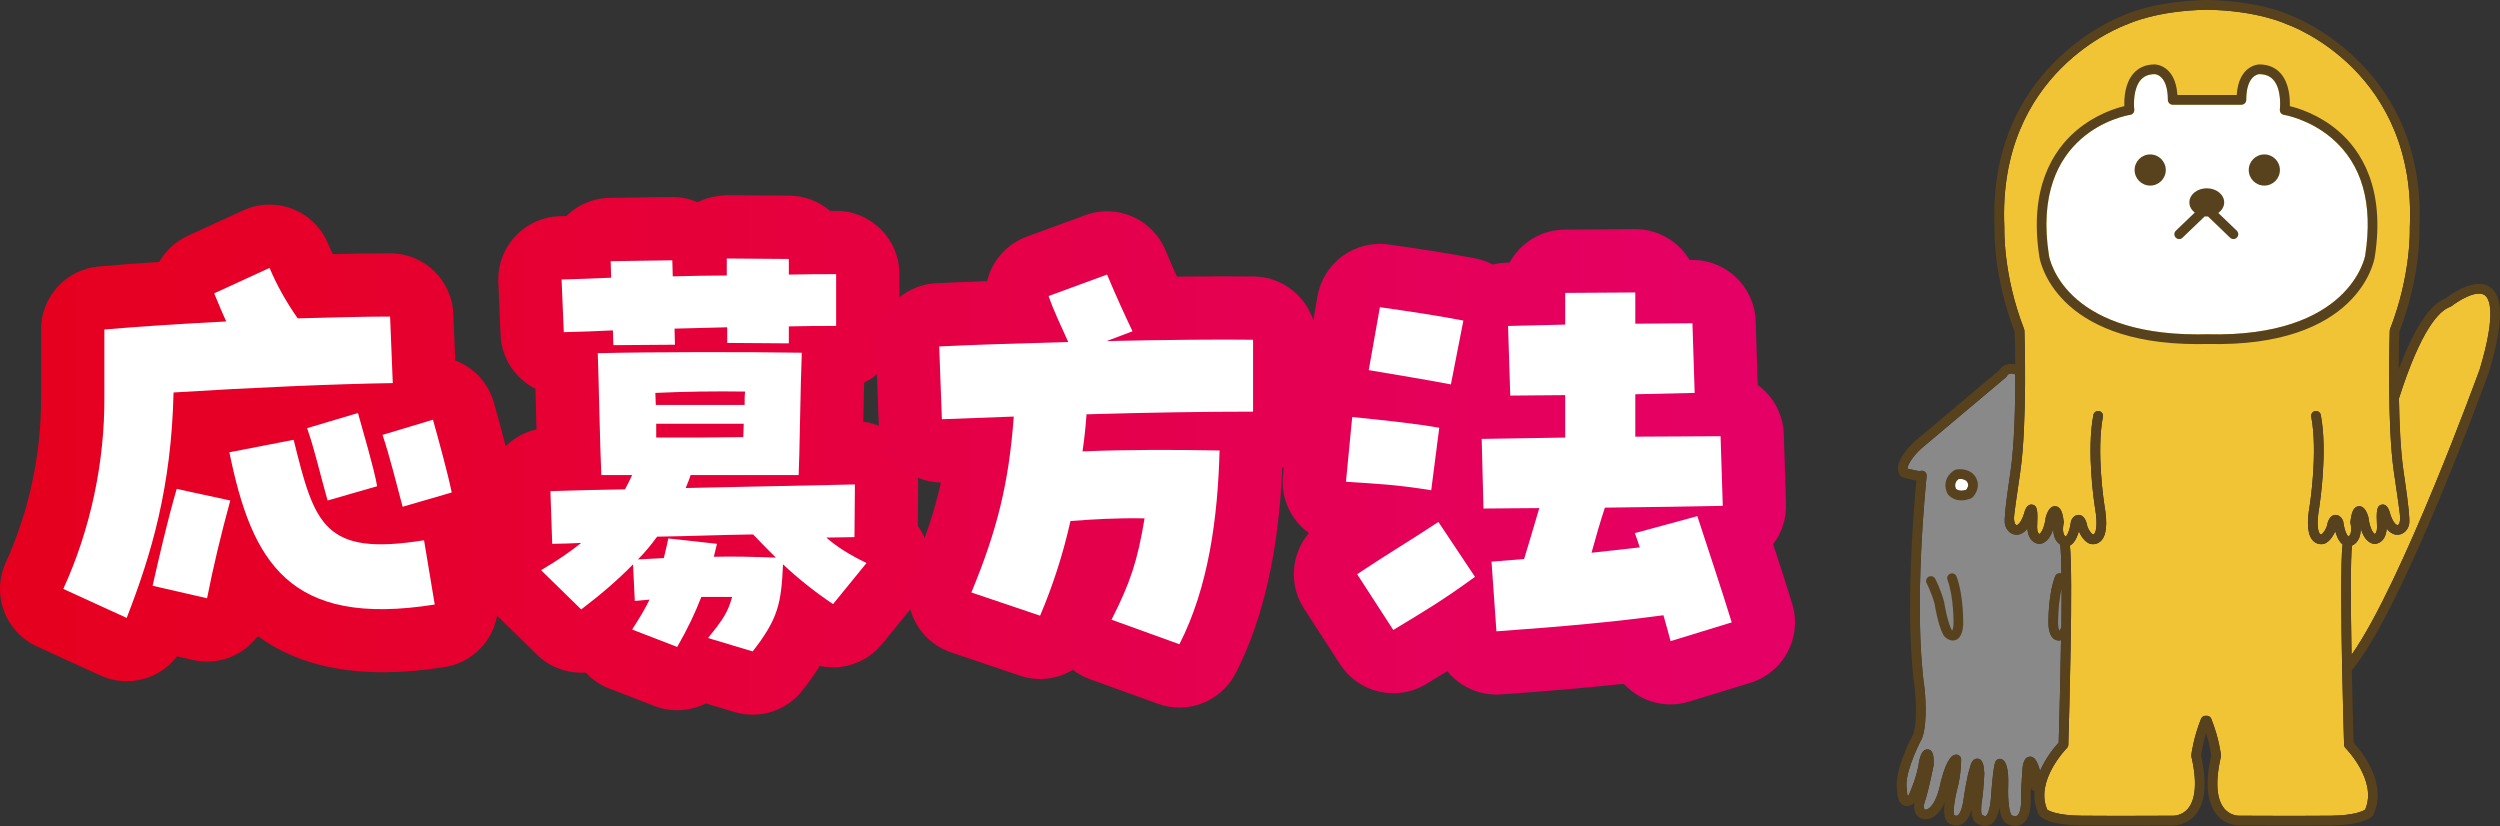
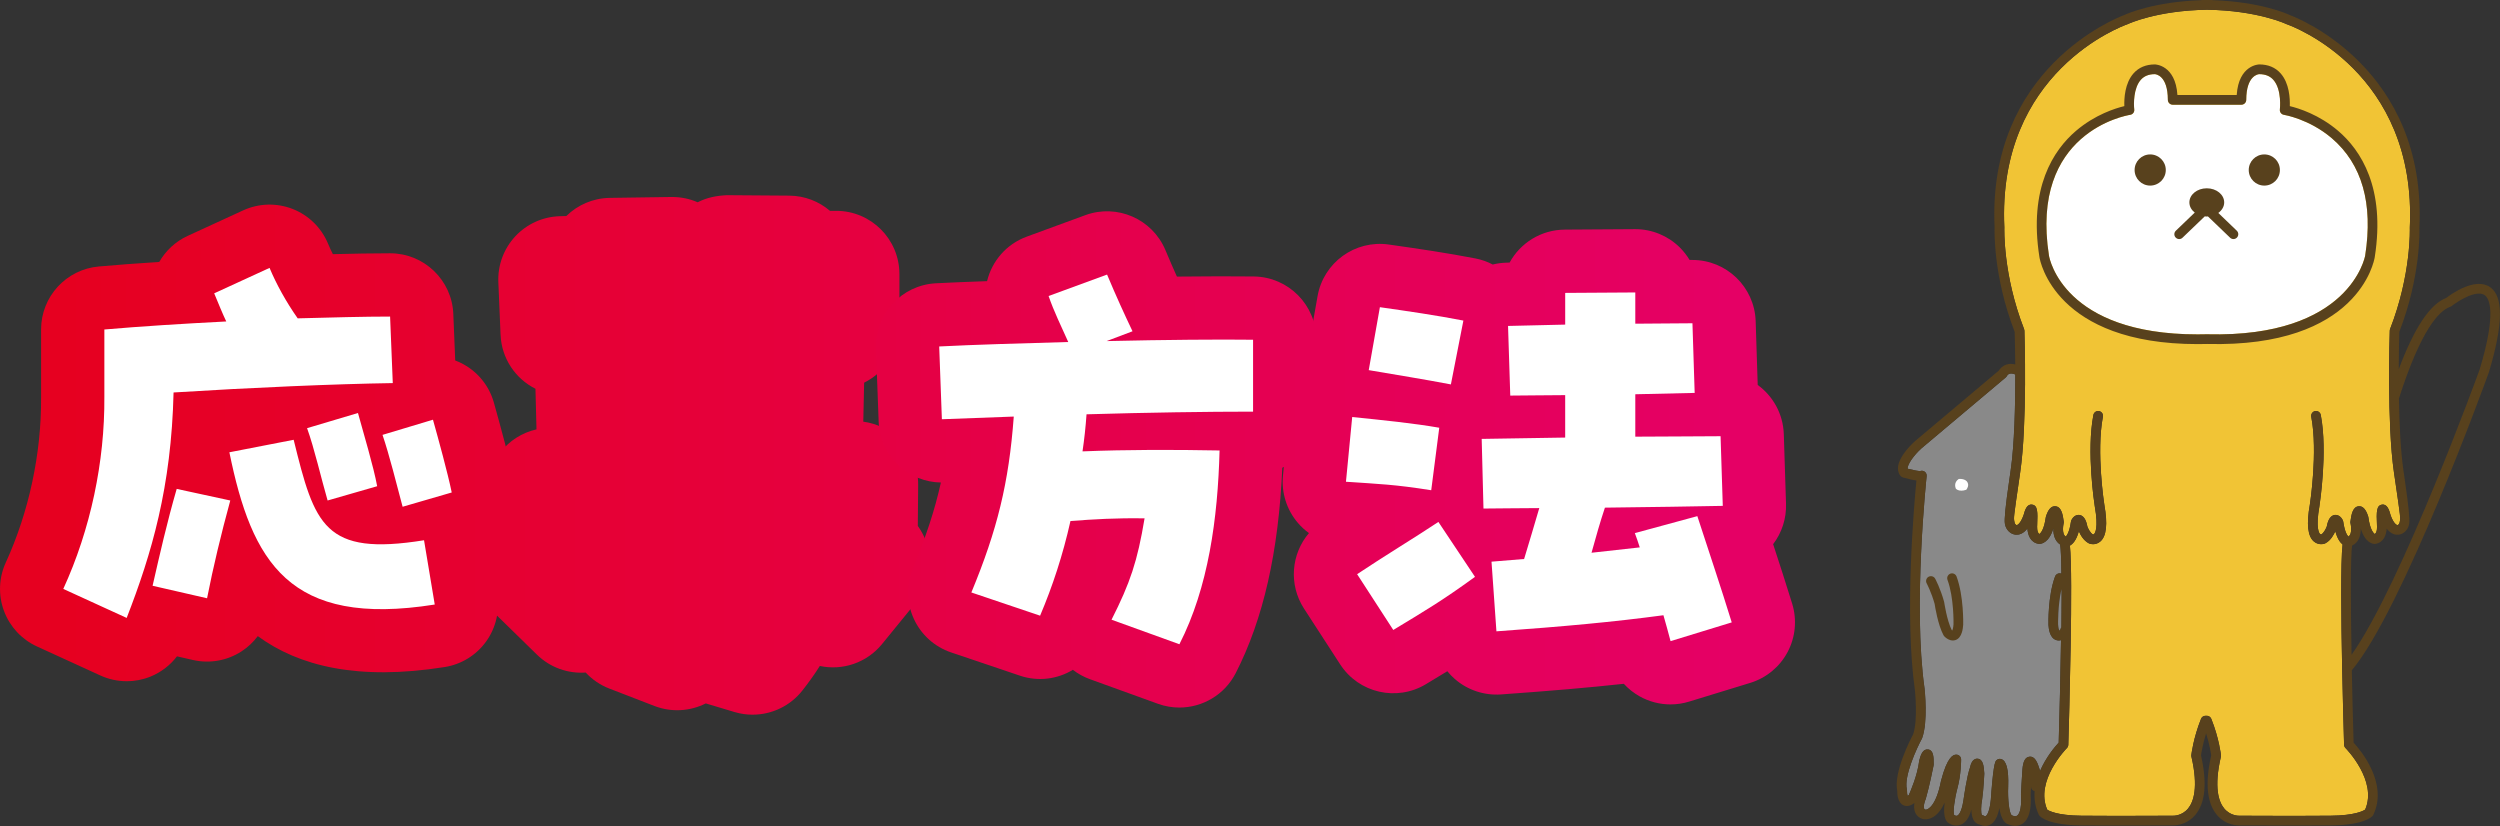
<svg xmlns="http://www.w3.org/2000/svg" xmlns:xlink="http://www.w3.org/1999/xlink" id="_レイヤー_2" data-name="レイヤー 2" viewBox="0 0 208.482 68.881">
  <rect x="0" y="0" width="208.482" height="68.881" fill="#333333" stroke="none" />
  <defs>
    <style>      .cls-1 {        fill: url(#_新規グラデーションスウォッチ_コピー_2-2);      }      .cls-2 {        fill: #58411d;      }      .cls-3 {        fill: url(#_新規グラデーションスウォッチ_コピー_2-3);      }      .cls-4 {        fill: #fff;      }      .cls-5 {        fill: url(#_新規グラデーションスウォッチ_コピー_2-4);      }      .cls-6 {        fill: url(#_新規グラデーションスウォッチ_コピー_2);      }      .cls-7 {        fill: #f1c435;      }      .cls-8 {        fill: #898989;      }    </style>
    <linearGradient id="_新規グラデーションスウォッチ_コピー_2" data-name="新規グラデーションスウォッチ コピー 2" x1="5.278" y1="36.935" x2="148.816" y2="36.935" gradientUnits="userSpaceOnUse">
      <stop offset="0" stop-color="#e60020" />
      <stop offset="1" stop-color="#e50065" />
    </linearGradient>
    <linearGradient id="_新規グラデーションスウォッチ_コピー_2-2" data-name="新規グラデーションスウォッチ コピー 2" x1="5.278" y1="37.94" x2="148.814" y2="37.94" xlink:href="#_新規グラデーションスウォッチ_コピー_2" />
    <linearGradient id="_新規グラデーションスウォッチ_コピー_2-3" data-name="新規グラデーションスウォッチ コピー 2" x1=".876" y1="38.312" x2="144.412" y2="38.312" xlink:href="#_新規グラデーションスウォッチ_コピー_2" />
    <linearGradient id="_新規グラデーションスウォッチ_コピー_2-4" data-name="新規グラデーションスウォッチ コピー 2" x1=".876" y1="38.927" x2="144.412" y2="38.927" xlink:href="#_新規グラデーションスウォッチ_コピー_2" />
  </defs>
  <g>
    <path d="M5.278,49.11c2.271-4.951,3.463-10.611,3.425-16.01v-5.622c2.979-.261,6.553-.485,10.165-.67-.336-.708-.634-1.452-1.006-2.346l4.617-2.122c.559,1.341,1.378,2.83,2.346,4.208,2.866-.075,5.548-.149,7.706-.149l.224,5.548c-4.803.074-11.765.372-18.281.782-.187,7.893-1.824,13.44-3.91,18.802l-5.287-2.42ZM12.725,48.849c.596-2.606,1.191-5.249,2.011-8.079l4.468.968c-.782,2.866-1.415,5.51-1.936,8.153l-4.543-1.042ZM19.129,37.717l5.361-1.042c1.75,7.111,2.532,9.718,10.872,8.378l.893,5.361c-12.175,1.937-15.264-3.574-17.126-12.696ZM25.607,35.706l4.245-1.265c.446,1.639,1.303,4.468,1.601,6.106l-4.133,1.191c-.521-1.788-1.117-4.394-1.713-6.032ZM31.899,36.265l4.207-1.265c.447,1.601,1.229,4.43,1.565,6.069l-4.096,1.191c-.485-1.824-1.117-4.356-1.676-5.995Z" />
    <path d="M59.043,53.205c1.341-1.637,1.676-2.234,2.011-3.425h-2.568c-.521,1.341-1.117,2.606-2.011,4.171l-3.761-1.452c.596-.931,1.08-1.713,1.452-2.496l-1.228.113-.149-3.053c-1.303,1.341-2.756,2.568-4.32,3.76l-3.35-3.276c1.265-.744,2.383-1.49,3.35-2.271-.856.038-1.675.075-2.419.075l-.149-4.394c2.085-.075,4.169-.112,6.218-.149.223-.41.41-.782.595-1.191h-2.568c-.113-2.383-.224-8.34-.298-10.164,4.803-.112,12.398-.112,17.015-.038-.112,2.719-.185,8.861-.261,10.202h-9.01c-.112.372-.261.708-.41,1.08,4.766-.112,9.495-.187,14.112-.298l-.038,4.394c-.782,0-1.563.038-2.345.038.893.782,1.899,1.415,3.351,2.122l-2.792,3.425c-1.563-1.042-2.942-2.16-4.171-3.314-.149,3.202-.372,4.505-2.532,7.26l-3.723-1.117ZM51.112,27.552c-1.377.075-2.755.112-4.096.149l-.185-4.394c1.265-.038,2.68-.074,4.132-.149,0-.484-.036-.967-.036-1.377l5.138-.075c0,.372.038.819.038,1.341,1.526-.038,3.053-.074,4.505-.074v-1.416l5.175.038v1.303c1.488-.036,2.866-.036,3.946-.036v4.319c-1.267,0-2.57,0-3.946.038v1.415l-5.139-.038v-1.303l-4.392.112c0,.485.036.968.036,1.341l-5.138.038c0-.372-.038-.782-.038-1.229ZM55.357,46.542c.112-.485.261-1.042.372-1.639l4.059.447c-.075.372-.187.744-.261,1.08,1.637-.038,3.35,0,5.175.074-.634-.633-1.267-1.267-1.899-1.936-2.681.036-5.361.148-8.005.185-.484.67-1.005,1.303-1.6,1.899l2.159-.112ZM62.096,33.77c0-.41,0-.782.038-1.116-2.42-.038-5.1,0-7.483.112,0,.297.036.67.036,1.005h7.409ZM61.984,36.451c0-.336.038-.745.038-1.117h-7.298v1.155c3.053,0,4.803,0,7.26-.038Z" />
    <path d="M92.694,51.679c1.563-3.091,2.16-4.877,2.755-8.452-2.383-.038-4.243.074-6.18.223-.633,2.83-1.49,5.436-2.532,7.893l-5.733-1.936c2.159-5.213,3.127-9.122,3.537-14.669l-5.995.223-.223-6.069c2.904-.149,6.813-.261,10.761-.372-.596-1.341-1.191-2.532-1.639-3.835l4.877-1.788c.782,1.862,1.415,3.24,2.122,4.729l-2.16.818c4.877-.112,9.495-.149,12.213-.112v5.995c-3.835,0-8.824.074-13.888.223-.074,1.08-.187,2.085-.335,3.091,3.722-.149,7.557-.149,11.43-.075-.149,5.66-.931,11.431-3.35,16.159l-5.66-2.047Z" />
    <path d="M112.243,40.175l.521-5.398c2.568.261,5.138.521,7.26.893l-.67,5.212c-3.053-.484-4.356-.521-7.111-.707ZM113.174,47.882c2.457-1.639,4.766-3.017,6.777-4.357l3.053,4.58c-2.719,1.973-3.984,2.717-6.814,4.43l-3.016-4.653ZM114.143,30.866l.93-5.249c2.346.335,4.654.67,6.963,1.116l-1.042,5.324c-2.346-.447-4.468-.782-6.851-1.191ZM138.716,51.307c-4.171.557-8.191.931-13.925,1.341l-.41-5.809,2.719-.223c.446-1.452.856-2.866,1.265-4.245-1.862,0-3.5.038-4.654.038l-.149-5.808,6.963-.112v-3.538c-1.676,0-3.24.038-4.58.038l-.185-5.808,4.766-.112v-2.643l5.846-.038v2.606c1.563,0,3.127-.036,4.766-.036l.185,5.808-4.951.112v3.537c2.606,0,5.1-.038,7.111-.038l.185,5.809c-2.196.036-6.031.112-9.829.148-.41,1.229-.745,2.42-1.117,3.761l4.022-.447c-.112-.372-.261-.782-.41-1.191l5.212-1.415c1.006,3.091,1.974,5.957,2.868,8.861l-5.101,1.563c-.185-.744-.41-1.488-.595-2.159Z" />
    <path class="cls-6" d="M10.565,56.808c-.75,0-1.5-.16-2.196-.479l-5.287-2.42c-1.274-.583-2.263-1.648-2.75-2.961-.488-1.313-.434-2.765.15-4.037,1.931-4.211,2.977-9.102,2.944-13.774v-5.658c0-2.737,2.092-5.019,4.818-5.257,1.486-.131,3.17-.257,5.036-.378.528-.925,1.339-1.699,2.378-2.177l4.617-2.122c1.303-.598,2.789-.642,4.126-.12,1.333.521,2.399,1.562,2.95,2.885.12.288.256.584.406.885,1.733-.042,3.356-.073,4.775-.073,2.831,0,5.159,2.235,5.272,5.064l.158,3.874c.235.088.465.194.688.318,1.242.682,2.157,1.837,2.538,3.203.585,2.092,1.302,4.715,1.652,6.429.428,2.086-.44,4.155-2.079,5.338l.699,4.199c.232,1.388-.102,2.809-.922,3.951-.822,1.142-2.065,1.908-3.454,2.128-7.229,1.15-12.164-.074-15.587-2.578-.371.497-.829.93-1.359,1.273-1.198.777-2.659,1.035-4.052.716l-1.326-.304c-.568.744-1.33,1.331-2.213,1.69-.636.258-1.31.387-1.983.387Z" />
    <path class="cls-1" d="M62.766,59.6c-.505,0-1.016-.073-1.518-.223l-2.391-.718c-1.296.654-2.847.768-4.283.214l-3.761-1.452c-.759-.293-1.43-.753-1.97-1.336-1.463.101-2.949-.401-4.064-1.491l-3.35-3.276c-1.176-1.149-1.748-2.78-1.549-4.412.102-.839.402-1.629.863-2.313l-.118-3.459c-.087-2.577,1.687-4.785,4.115-5.328-.019-.761-.04-1.54-.058-2.289-.01-.376-.019-.744-.028-1.097-1.659-.832-2.826-2.515-2.91-4.497l-.185-4.394c-.059-1.411.449-2.785,1.41-3.818s2.296-1.639,3.706-1.68l.497-.015c.019-.001.039-.001.057-.001.934-.919,2.21-1.492,3.62-1.513l5.138-.075c.784-.005,1.509.142,2.193.442.756-.392,1.583-.557,2.466-.592l5.175.038c1.294.01,2.479.485,3.391,1.267h.516c2.915,0,5.277,2.362,5.277,5.277v4.319c0,2.076-1.199,3.873-2.942,4.734-.025,1.028-.05,2.166-.071,3.252,1.126.151,2.182.663,3.002,1.47,1.018,1.004,1.587,2.377,1.574,3.806l-.029,3.42c.417.578.718,1.241.874,1.954.347,1.574-.045,3.22-1.063,4.469l-2.792,3.425c-1.285,1.577-3.311,2.233-5.192,1.828-.402.645-.88,1.316-1.447,2.04-1.018,1.298-2.56,2.022-4.154,2.022Z" />
    <path class="cls-3" d="M98.353,59.005c-.598,0-1.204-.102-1.794-.316l-5.66-2.047c-.519-.188-1-.453-1.429-.784-1.288.781-2.894,1.004-4.421.486l-5.733-1.936c-1.384-.467-2.513-1.487-3.116-2.818-.605-1.33-.63-2.851-.071-4.201,1.091-2.634,1.83-4.858,2.334-7.151-1.3-.021-2.55-.52-3.508-1.41-1.025-.953-1.631-2.274-1.682-3.672l-.223-6.069c-.105-2.882,2.122-5.316,5.003-5.464,1.273-.066,2.721-.124,4.261-.177.402-1.657,1.597-3.086,3.315-3.715l4.877-1.788c2.645-.972,5.589.311,6.681,2.911.344.819.657,1.538.96,2.212,2.522-.027,4.778-.032,6.423-.01,2.886.04,5.205,2.391,5.205,5.277v5.995c0,2.035-1.153,3.802-2.84,4.682-.308,7.012-1.581,12.622-3.882,17.119-.925,1.808-2.767,2.875-4.699,2.875Z" />
    <path class="cls-5" d="M139.311,58.743c-.902,0-1.798-.232-2.597-.684-.49-.278-.927-.628-1.3-1.035-2.898.316-6.078.589-10.247.887-1.391.096-2.776-.36-3.834-1.278-.233-.202-.446-.422-.637-.658-.4.244-.823.499-1.284.778l-.49.296c-2.441,1.476-5.611.748-7.161-1.645l-3.016-4.653c-1.298-2.005-1.065-4.565.413-6.295-.344-.248-.661-.539-.939-.868-.922-1.087-1.366-2.502-1.229-3.921l.521-5.398c.112-1.149.594-2.222,1.365-3.062-.027-.418-.005-.842.07-1.262l.93-5.249c.496-2.804,3.119-4.706,5.941-4.304,2.543.362,4.842.699,7.219,1.159.509.098.998.27,1.448.508.374-.093.76-.145,1.15-.155l.256-.006c.89-1.629,2.613-2.737,4.6-2.75l5.846-.038h.034c1.394,0,2.731.551,3.72,1.533.315.314.587.662.81,1.036h.236c2.849,0,5.184,2.262,5.275,5.109l.17,5.315c1.275.927,2.121,2.412,2.176,4.104l.185,5.809c.039,1.218-.345,2.405-1.075,3.365.549,1.675,1.081,3.316,1.59,4.969.411,1.338.274,2.787-.382,4.023-.656,1.238-1.777,2.163-3.116,2.574l-5.101,1.563c-.507.155-1.028.232-1.547.232Z" />
    <path class="cls-4" d="M5.278,49.11c2.271-4.951,3.463-10.611,3.425-16.01v-5.622c2.979-.261,6.553-.485,10.165-.67-.336-.708-.634-1.452-1.006-2.346l4.617-2.122c.559,1.341,1.378,2.83,2.346,4.208,2.866-.075,5.548-.149,7.706-.149l.224,5.548c-4.803.074-11.765.372-18.281.782-.187,7.893-1.824,13.44-3.91,18.802l-5.287-2.42ZM12.725,48.849c.596-2.606,1.191-5.249,2.011-8.079l4.468.968c-.782,2.866-1.415,5.51-1.936,8.153l-4.543-1.042ZM19.129,37.717l5.361-1.042c1.75,7.111,2.532,9.718,10.872,8.378l.893,5.361c-12.175,1.937-15.264-3.574-17.126-12.696ZM25.607,35.706l4.245-1.265c.446,1.639,1.303,4.468,1.601,6.106l-4.133,1.191c-.521-1.788-1.117-4.394-1.713-6.032ZM31.899,36.265l4.207-1.265c.447,1.601,1.229,4.43,1.565,6.069l-4.096,1.191c-.485-1.824-1.117-4.356-1.676-5.995Z" />
-     <path class="cls-4" d="M59.043,53.205c1.341-1.637,1.676-2.234,2.011-3.425h-2.568c-.521,1.341-1.117,2.606-2.011,4.171l-3.761-1.452c.596-.931,1.08-1.713,1.452-2.496l-1.228.113-.149-3.053c-1.303,1.341-2.756,2.568-4.32,3.76l-3.35-3.276c1.265-.744,2.383-1.49,3.35-2.271-.856.038-1.675.075-2.419.075l-.149-4.394c2.085-.075,4.169-.112,6.218-.149.223-.41.41-.782.595-1.191h-2.568c-.113-2.383-.224-8.34-.298-10.164,4.803-.112,12.398-.112,17.015-.038-.112,2.719-.185,8.861-.261,10.202h-9.01c-.112.372-.261.708-.41,1.08,4.766-.112,9.495-.187,14.112-.298l-.038,4.394c-.782,0-1.563.038-2.345.038.893.782,1.899,1.415,3.351,2.122l-2.792,3.425c-1.563-1.042-2.942-2.16-4.171-3.314-.149,3.202-.372,4.505-2.532,7.26l-3.723-1.117ZM51.112,27.552c-1.377.075-2.755.112-4.096.149l-.185-4.394c1.265-.038,2.68-.074,4.132-.149,0-.484-.036-.967-.036-1.377l5.138-.075c0,.372.038.819.038,1.341,1.526-.038,3.053-.074,4.505-.074v-1.416l5.175.038v1.303c1.488-.036,2.866-.036,3.946-.036v4.319c-1.267,0-2.57,0-3.946.038v1.415l-5.139-.038v-1.303l-4.392.112c0,.485.036.968.036,1.341l-5.138.038c0-.372-.038-.782-.038-1.229ZM55.357,46.542c.112-.485.261-1.042.372-1.639l4.059.447c-.075.372-.187.744-.261,1.08,1.637-.038,3.35,0,5.175.074-.634-.633-1.267-1.267-1.899-1.936-2.681.036-5.361.148-8.005.185-.484.67-1.005,1.303-1.6,1.899l2.159-.112ZM62.096,33.77c0-.41,0-.782.038-1.116-2.42-.038-5.1,0-7.483.112,0,.297.036.67.036,1.005h7.409ZM61.984,36.451c0-.336.038-.745.038-1.117h-7.298v1.155c3.053,0,4.803,0,7.26-.038Z" />
    <path class="cls-4" d="M92.694,51.679c1.563-3.091,2.16-4.877,2.755-8.452-2.383-.038-4.243.074-6.18.223-.633,2.83-1.49,5.436-2.532,7.893l-5.733-1.936c2.159-5.213,3.127-9.122,3.537-14.669l-5.995.223-.223-6.069c2.904-.149,6.813-.261,10.761-.372-.596-1.341-1.191-2.532-1.639-3.835l4.877-1.788c.782,1.862,1.415,3.24,2.122,4.729l-2.16.818c4.877-.112,9.495-.149,12.213-.112v5.995c-3.835,0-8.824.074-13.888.223-.074,1.08-.187,2.085-.335,3.091,3.722-.149,7.557-.149,11.43-.075-.149,5.66-.931,11.431-3.35,16.159l-5.66-2.047Z" />
    <path class="cls-4" d="M112.243,40.175l.521-5.398c2.568.261,5.138.521,7.26.893l-.67,5.212c-3.053-.484-4.356-.521-7.111-.707ZM113.174,47.882c2.457-1.639,4.766-3.017,6.777-4.357l3.053,4.58c-2.719,1.973-3.984,2.717-6.814,4.43l-3.016-4.653ZM114.143,30.866l.93-5.249c2.346.335,4.654.67,6.963,1.116l-1.042,5.324c-2.346-.447-4.468-.782-6.851-1.191ZM138.716,51.307c-4.171.557-8.191.931-13.925,1.341l-.41-5.809,2.719-.223c.446-1.452.856-2.866,1.265-4.245-1.862,0-3.5.038-4.654.038l-.149-5.808,6.963-.112v-3.538c-1.676,0-3.24.038-4.58.038l-.185-5.808,4.766-.112v-2.643l5.846-.038v2.606c1.563,0,3.127-.036,4.766-.036l.185,5.808-4.951.112v3.537c2.606,0,5.1-.038,7.111-.038l.185,5.809c-2.196.036-6.031.112-9.829.148-.41,1.229-.745,2.42-1.117,3.761l4.022-.447c-.112-.372-.261-.782-.41-1.191l5.212-1.415c1.006,3.091,1.974,5.957,2.868,8.861l-5.101,1.563c-.185-.744-.41-1.488-.595-2.159Z" />
  </g>
  <g>
    <path class="cls-7" d="M197.232,67.518c-.155.105-.847.487-2.858.507-2.616.026-7.572.001-7.653.001h0c-.033-.001-.729.013-1.241-.608-.453-.552-.869-1.746-.275-4.31.012-.044.013-.09.008-.135-.007-.058-.158-1.401-.807-3.028-.063-.153-.211-.255-.376-.255h-.105c-.165,0-.315.102-.376.255-.649,1.626-.802,2.969-.809,3.028-.007.044-.002.09.01.135.592,2.565.174,3.758-.275,4.31-.512.623-1.211.608-1.259.607-.049,0-5.015.026-7.636,0-2.049-.021-2.726-.416-2.854-.503-1.052-2.398,1.61-5.11,1.637-5.137.072-.073.115-.172.119-.272.074-2.452.406-14.006.134-16.612.241-.133.541-.45.745-1.198.112.265.382.783.844,1.014.013.004.028.011.045.017.048.018.49.167.893-.17.521-.44.633-1.449.343-3.074-.007-.044-.682-4.402-.12-7.333.044-.219-.099-.432-.32-.475-.219-.04-.43.105-.473.322-.59,3.069.086,7.426.115,7.619.33,1.846.007,2.255-.061,2.314-.036.034-.072.041-.091.037-.231-.137-.406-.51-.462-.66-.059-.293-.194-.906-.666-.969-.315-.039-.552.193-.669.427-.018.041-.033.081-.038.126-.122.85-.333,1.153-.432,1.25-.374-.237-.18-1.087-.178-1.096.013-.05.015-.099.01-.15-.076-.597-.196-1.239-.689-1.282-.348-.036-.613.259-.799.866-.007.021-.012.043-.015.066-.127.947-.394,1.296-.531,1.383-.227-.13-.185-.699-.181-.727.054-1.172.033-1.655-.418-1.726-.429-.072-.6.43-.717.87-.251.702-.504.84-.58.836-.066-.007-.148-.105-.168-.196l-.016-.083c-.068-.326-.069-.334.372-3.354l.112-.777c.597-4.077.359-11.486.35-11.802-.002-.044-.012-.09-.028-.133-1.775-4.554-1.645-8.396-1.645-8.47-.613-12.982,9.822-16.799,10.267-16.953.013-.005.028-.012.041-.017.023-.012,2.388-1.126,6.598-1.192,4.209.066,6.575,1.18,6.598,1.192.013.004.028.011.043.017.445.154,10.878,3.972,10.263,16.989.002.039.132,3.88-1.645,8.434-.017.043-.025.089-.026.133-.01.315-.246,7.725.348,11.802l.112.766c.442,3.031.442,3.039.374,3.365l-.018.083c-.018.091-.102.19-.167.196-.079.004-.33-.136-.572-.805-.123-.471-.298-.973-.727-.901-.45.071-.473.554-.415,1.75.002.008.044.572-.183.702-.137-.087-.406-.436-.532-1.383-.003-.023-.007-.045-.013-.066-.186-.607-.457-.902-.801-.866-.491.043-.611.686-.687,1.282-.005.05-.002.1.01.147.002.012.196.862-.178,1.099-.099-.097-.31-.4-.43-1.25-.008-.045-.02-.088-.04-.126-.117-.234-.354-.465-.671-.427-.47.063-.607.676-.666.969-.056.151-.231.524-.458.66-.021-.008-.053-.003-.089-.033-.068-.057-.399-.444-.063-2.325.026-.186.702-4.544.114-7.613-.043-.217-.252-.362-.475-.322-.217.043-.361.256-.32.475.564,2.928-.11,7.289-.117,7.325-.293,1.633-.18,2.642.343,3.082.401.336.844.188.893.17.017-.005.028-.012.041-.017.465-.232.732-.75.846-1.014.167.612.396.934.607,1.105-.17,1.437-.12,6.174-.036,10.308-.005.045-.005.089.003.13.056,2.784.129,5.273.158,6.266.005.104.048.2.12.272.025.028,2.687,2.728,1.638,5.133Z" />
    <path class="cls-8" d="M170.101,64.221c-.002-.023-.007-.044-.013-.066-.173-.56-.382-1.106-.849-1.051-.349.04-.534.384-.585,1.079-.058.704-.115,2.01-.118,2.066v.043c.084,1.345-.224,1.659-.32,1.726-.157.104-.378,0-.378,0-.029-.014-.059-.026-.087-.033-.195-.201-.33-1.329-.282-2.408.046-1.387-.14-2.127-.57-2.272-.198-.064-.415.032-.499.225-.188.44-.341,2.545-.381,3.168-.119,1.183-.402,1.351-.435,1.367-.008.005-.018.005-.029.005-.038,0-.066-.017-.065-.017-.059-.046-.137-.071-.211-.079-.092-.161-.089-.76.017-1.3.119-.829.178-2.095.181-2.148,0-.017,0-.031-.002-.046-.038-.55-.082-1.172-.558-1.21-.449-.03-.582.506-.641.768-.242.644-.511,2.485-.539,2.696-.162,1.095-.462,1.266-.518,1.289-.092.034-.204-.021-.257-.054-.104-.255.021-1.281.274-2.241.305-1.096.308-2.34.308-2.393,0-.117-.051-.227-.14-.305-.087-.077-.208-.111-.322-.095-.168.024-.679.097-1.22,2.199-.397,2.069-1.093,2.417-1.3,2.386-.069-.021-.087-.051-.099-.076-.079-.174.021-.568.114-.776.008-.018.013-.034.02-.053.295-1.004.638-2.717.652-2.79.005-.026.008-.053.008-.079,0-.583,0-1.186-.471-1.249-.438-.047-.607.44-.733.91-.003.019-.008.039-.01.057-.145,1.202-.717,2.514-.865,2.844-.04.031-.071.053-.096.066-.035-.104-.058-.292-.051-.443.002-.036-.003-.075-.012-.109-.259-1.078.816-3.418,1.253-4.226.008-.02.017-.037.023-.055.496-1.364.211-3.997.198-4.121-.979-6.902.165-17.608.176-17.715.015-.147-.05-.291-.172-.376-.109-.074-.246-.091-.367-.047-.142.01-.594-.076-1.045-.194-.043-.345.527-1.135,1.149-1.697l7.033-5.917c.041-.034.081-.088.104-.135.003-.007.065-.126.208-.17.125-.042.29-.019.483.059.002,2.525-.068,5.823-.392,8.033l-.112.776q-.463,3.161-.364,3.634l.015.079c.079.39.415.806.903.84.231.015.602-.05.959-.519.026.508.237,1.165.926,1.281.021.004.044.007.068.007.148,0,.803-.073,1.167-1.292-.002.078,0,.161.007.245.038.503.232.879.56,1.096.059.33.094,1.207.106,2.435-.003-.001-.005-.004-.008-.007-.209-.077-.442.032-.519.239-.607,1.636-.554,3.922-.55,4.041.018.263.081,1.065.636,1.258.076.024.15.037.224.037.063,0,.125-.011.186-.028-.044,2.88-.12,6.03-.194,8.547-.294.316-1.067,1.22-1.563,2.384-.006-.055-.011-.09-.013-.096Z" />
    <path class="cls-4" d="M163.976,40.842c-.15.051-.292.077-.417.077h0c-.277,0-.417-.125-.457-.17-.175-.447.092-.705.246-.809.557-.036.709.251.718.27.005.015.013.03.02.043.119.239-.029.482-.11.589Z" />
-     <path class="cls-7" d="M196.103,54.599c-.076-4.221-.092-8.139.04-9.1.574-.264.735-.883.729-1.426.364,1.215,1.017,1.288,1.165,1.288.023,0,.044-.002.068-.007.689-.116.902-.776.926-1.272.356.461.729.528.959.51.49-.036.823-.45.902-.84l.015-.079q.101-.473-.364-3.645l-.11-.765c-.244-1.663-.345-3.941-.378-6.04,1.831-5.72,3.336-7.312,4.276-7.639.043-.013.082-.036.119-.063.488-.388,2.044-1.389,2.749-.912.361.246,1.045,1.342-.408,6.189-.068.186-6.482,17.847-10.685,23.802Z" />
    <path class="cls-4" d="M184.063,27.876h-.033c-.259.009-.511.01-.76.01h-.002c-11.162,0-12.355-6.304-12.399-6.567-1.614-10.286,6.431-11.689,6.774-11.745.217-.034.366-.233.338-.449-.054-.453-.069-1.774.542-2.466.284-.321.669-.476,1.173-.476.045,0,1.088.066,1.088,2.143,0,.223.183.406.405.406h5.726c.222,0,.405-.183.405-.406,0-2.076,1.047-2.143,1.081-2.143.511,0,.896.155,1.182.475.732.827.542,2.45.542,2.467-.028.216.122.416.338.449.02.004,2.11.346,3.992,1.952,2.526,2.157,3.463,5.452,2.784,9.79-.013.067-1.256,6.864-13.177,6.561Z" />
    <g>
      <path class="cls-2" d="M188.828,12.878c-.717,0-1.299.582-1.299,1.299,0,.719.582,1.3,1.299,1.3.719,0,1.299-.581,1.299-1.3,0-.717-.58-1.299-1.299-1.299Z" />
      <path class="cls-2" d="M179.31,12.878c-.717,0-1.299.582-1.299,1.299,0,.719.582,1.3,1.299,1.3.719,0,1.301-.581,1.301-1.3,0-.717-.582-1.299-1.301-1.299Z" />
      <path class="cls-2" d="M184.991,17.758c.298-.216.491-.527.491-.879,0-.651-.649-1.177-1.452-1.177s-1.452.526-1.452,1.177c0,.335.173.633.448.848l-1.577,1.514c-.162.155-.167.41-.012.57.079.083.186.126.29.126.102,0,.203-.037.28-.114l1.854-1.78c.056.004.112.014.168.014.031,0,.063-.008.096-.01l1.848,1.775c.079.076.179.114.28.114.107,0,.212-.043.292-.126.153-.16.148-.415-.012-.57l-1.543-1.483Z" />
      <path class="cls-2" d="M198.037,21.442c.906-5.776-1.16-8.915-3.056-10.533-1.591-1.356-3.295-1.883-4.028-2.059.023-.63-.034-1.903-.763-2.728-.437-.497-1.042-.75-1.787-.75-.018,0-1.713.032-1.877,2.548h-4.945c-.165-2.516-1.859-2.548-1.877-2.548-.745,0-1.346.253-1.787.75-.727.825-.785,2.098-.763,2.728-.732.175-2.436.702-4.028,2.059-1.894,1.618-3.962,4.757-3.052,10.536.046.297,1.309,7.25,13.195,7.25h.002c.257,0,.516-.003.783-.011,12.632.323,13.934-6.936,13.983-7.242ZM184.063,27.876h-.033c-.259.009-.511.01-.76.01h-.002c-11.162,0-12.355-6.304-12.399-6.567-1.614-10.286,6.431-11.689,6.774-11.745.217-.034.366-.233.338-.449-.054-.453-.069-1.774.542-2.466.284-.321.669-.476,1.173-.476.045,0,1.088.066,1.088,2.143,0,.223.183.406.405.406h5.726c.222,0,.405-.183.405-.406,0-2.076,1.047-2.143,1.081-2.143.511,0,.896.155,1.182.475.732.827.542,2.45.542,2.467-.028.216.122.416.338.449.02.004,2.11.346,3.992,1.952,2.526,2.157,3.463,5.452,2.784,9.79-.013.067-1.256,6.864-13.177,6.561Z" />
      <path class="cls-2" d="M207.649,23.939c-1.248-.844-3.242.59-3.651.906-1.353.518-2.659,2.477-3.961,5.947.008-1.603.039-2.823.049-3.119,1.815-4.691,1.679-8.532,1.673-8.661.631-13.298-10.198-17.529-10.779-17.745-.247-.117-2.486-1.116-6.43-1.25-.035-.012-.071-.015-.111-.015h-.781c-.038,0-.076.003-.111.015-3.944.135-6.181,1.133-6.428,1.25-.583.216-11.412,4.446-10.782,17.711-.007.163-.14,4.005,1.673,8.696.008.269.038,1.313.048,2.716-.272-.063-.528-.061-.758.02-.338.12-.527.358-.612.495l-6.985,5.88c-.341.304-1.998,1.882-1.223,2.891.053.068.127.117.209.141.514.147.874.222,1.127.25-.204,2.125-1.002,11.279-.129,17.455.002.026.272,2.523-.145,3.718-.228.43-1.645,3.171-1.325,4.716-.003.28.038.968.509,1.193.275.131.587.069.923-.186-.041.259-.043.557.074.817.115.253.321.43.605.518.071.02.447.105.905-.176.369-.228.684-.628.936-1.192-.082.679-.066,1.34.237,1.642.053.043.529.427,1.093.209.415-.159.714-.575.9-1.271.005.37.066.753.267.999.117.143.275.233.452.264.099.05.254.109.437.109.107,0,.226-.019.349-.075.404-.174.677-.642.827-1.42.107.679.333,1.252.783,1.375.25.111.723.204,1.135-.062.541-.353.768-1.149.692-2.434.003-.075.015-.333.031-.656.005.183.134.328.302.37-.049.637.038,1.3.346,1.958.015.03.034.061.058.085.107.132.785.783,3.489.812,2.627.026,7.598,0,7.626-.002.045,0,1.109.043,1.886-.884.833-.995.989-2.657.47-4.952.028-.212.14-.927.425-1.84.285.913.396,1.629.424,1.84-.519,2.295-.361,3.958.468,4.952.778.931,1.844.886,1.866.886.031,0,2.241.011,4.491.011,1.134,0,2.276-.004,3.156-.011,2.703-.029,3.384-.679,3.491-.812.023-.024.04-.055.054-.085,1.245-2.645-1.088-5.399-1.651-6.005-.054-1.797-.105-3.921-.15-6.035,4.257-5.096,11.13-24.016,11.43-24.849,1.202-4.01,1.233-6.336.092-7.111ZM170.101,64.221c-.002-.023-.007-.044-.013-.066-.173-.56-.382-1.106-.849-1.051-.349.04-.534.384-.585,1.079-.058.704-.115,2.01-.118,2.066v.043c.084,1.345-.224,1.659-.32,1.726-.157.104-.378,0-.378,0-.029-.014-.059-.026-.087-.033-.195-.201-.33-1.329-.282-2.408.046-1.387-.14-2.127-.57-2.272-.198-.064-.415.032-.499.225-.188.44-.341,2.545-.381,3.168-.119,1.183-.402,1.351-.435,1.367-.008.005-.018.005-.029.005-.038,0-.066-.017-.065-.017-.059-.046-.137-.071-.211-.079-.092-.161-.089-.76.017-1.3.119-.829.178-2.095.181-2.148,0-.017,0-.031-.002-.046-.038-.55-.082-1.172-.558-1.21-.449-.03-.582.506-.641.768-.242.644-.511,2.485-.539,2.696-.162,1.095-.462,1.266-.518,1.289-.092.034-.204-.021-.257-.054-.104-.255.021-1.281.274-2.241.305-1.096.308-2.34.308-2.393,0-.117-.051-.227-.14-.305-.087-.077-.208-.111-.322-.095-.168.024-.679.097-1.22,2.199-.397,2.069-1.093,2.417-1.3,2.386-.069-.021-.087-.051-.099-.076-.079-.174.021-.568.114-.776.008-.018.013-.034.02-.053.295-1.004.638-2.717.652-2.79.005-.026.008-.053.008-.079,0-.583,0-1.186-.471-1.249-.438-.047-.607.44-.733.91-.003.019-.008.039-.01.057-.145,1.202-.717,2.514-.865,2.844-.04.031-.071.053-.096.066-.035-.104-.058-.292-.051-.443.002-.036-.003-.075-.012-.109-.259-1.078.816-3.418,1.253-4.226.008-.02.017-.037.023-.055.496-1.364.211-3.997.198-4.121-.979-6.902.165-17.608.176-17.715.015-.147-.05-.291-.172-.376-.109-.074-.246-.091-.367-.047-.142.01-.594-.076-1.045-.194-.043-.345.527-1.135,1.149-1.697l7.033-5.917c.041-.034.081-.088.104-.135.003-.007.065-.126.208-.17.125-.042.29-.019.483.059.002,2.525-.068,5.823-.392,8.033l-.112.776q-.463,3.161-.364,3.634l.015.079c.079.39.415.806.903.84.231.015.602-.05.959-.519.026.508.237,1.165.926,1.281.021.004.044.007.068.007.148,0,.803-.073,1.167-1.292-.002.078,0,.161.007.245.038.503.232.879.56,1.096.059.33.094,1.207.106,2.435-.003-.001-.005-.004-.008-.007-.209-.077-.442.032-.519.239-.607,1.636-.554,3.922-.55,4.041.018.263.081,1.065.636,1.258.076.024.15.037.224.037.063,0,.125-.011.186-.028-.044,2.88-.12,6.03-.194,8.547-.294.316-1.067,1.22-1.563,2.384-.006-.055-.011-.09-.013-.096ZM171.886,52.326c-.007.013-.02.025-.025.039-.028.063-.054.121-.084.177-.013.013-.029.026-.046.036-.031-.07-.077-.216-.101-.503-.002-.018-.033-1.56.279-2.939,0,.958-.01,2.041-.023,3.189ZM197.232,67.518c-.155.105-.847.487-2.858.507-2.616.026-7.572.001-7.653.001h0c-.033-.001-.729.013-1.241-.608-.453-.552-.869-1.746-.275-4.31.012-.044.013-.09.008-.135-.007-.058-.158-1.401-.807-3.028-.063-.153-.211-.255-.376-.255h-.105c-.165,0-.315.102-.376.255-.649,1.626-.802,2.969-.809,3.028-.007.044-.002.09.01.135.592,2.565.174,3.758-.275,4.31-.512.623-1.211.608-1.259.607-.049,0-5.015.026-7.636,0-2.049-.021-2.726-.416-2.854-.503-1.052-2.398,1.61-5.11,1.637-5.137.072-.073.115-.172.119-.272.074-2.452.406-14.006.134-16.612.241-.133.541-.45.745-1.198.112.265.382.783.844,1.014.013.004.028.011.045.017.048.018.49.167.893-.17.521-.44.633-1.449.343-3.074-.007-.044-.682-4.402-.12-7.333.044-.219-.099-.432-.32-.475-.219-.04-.43.105-.473.322-.59,3.069.086,7.426.115,7.619.33,1.846.007,2.255-.061,2.314-.036.034-.072.041-.091.037-.231-.137-.406-.51-.462-.66-.059-.293-.194-.906-.666-.969-.315-.039-.552.193-.669.427-.018.041-.033.081-.038.126-.122.85-.333,1.153-.432,1.25-.374-.237-.18-1.087-.178-1.096.013-.05.015-.099.01-.15-.076-.597-.196-1.239-.689-1.282-.348-.036-.613.259-.799.866-.007.021-.012.043-.015.066-.127.947-.394,1.296-.531,1.383-.227-.13-.185-.699-.181-.727.054-1.172.033-1.655-.418-1.726-.429-.072-.6.43-.717.87-.251.702-.504.84-.58.836-.066-.007-.148-.105-.168-.196l-.016-.083c-.068-.326-.069-.334.372-3.354l.112-.777c.597-4.077.359-11.486.35-11.802-.002-.044-.012-.09-.028-.133-1.775-4.554-1.645-8.396-1.645-8.47-.613-12.982,9.822-16.799,10.267-16.953.013-.005.028-.012.041-.017.023-.012,2.388-1.126,6.598-1.192,4.209.066,6.575,1.18,6.598,1.192.013.004.028.011.043.017.445.154,10.878,3.972,10.263,16.989.002.039.132,3.88-1.645,8.434-.017.043-.025.089-.026.133-.01.315-.246,7.725.348,11.802l.112.766c.442,3.031.442,3.039.374,3.365l-.018.083c-.018.091-.102.19-.167.196-.079.004-.33-.136-.572-.805-.123-.471-.298-.973-.727-.901-.45.071-.473.554-.415,1.75.002.008.044.572-.183.702-.137-.087-.406-.436-.532-1.383-.003-.023-.007-.045-.013-.066-.186-.607-.457-.902-.801-.866-.491.043-.611.686-.687,1.282-.005.05-.002.1.01.147.002.012.196.862-.178,1.099-.099-.097-.31-.4-.43-1.25-.008-.045-.02-.088-.04-.126-.117-.234-.354-.465-.671-.427-.47.063-.607.676-.666.969-.056.151-.231.524-.458.66-.021-.008-.053-.003-.089-.033-.068-.057-.399-.444-.063-2.325.026-.186.702-4.544.114-7.613-.043-.217-.252-.362-.475-.322-.217.043-.361.256-.32.475.564,2.928-.11,7.289-.117,7.325-.293,1.633-.18,2.642.343,3.082.401.336.844.188.893.17.017-.005.028-.012.041-.017.465-.232.732-.75.846-1.014.167.612.396.934.607,1.105-.17,1.437-.12,6.174-.036,10.308-.005.045-.005.089.003.13.056,2.784.129,5.273.158,6.266.005.104.048.2.12.272.025.028,2.687,2.728,1.638,5.133ZM196.103,54.599c-.076-4.221-.092-8.139.04-9.1.574-.264.735-.883.729-1.426.364,1.215,1.017,1.288,1.165,1.288.023,0,.044-.002.068-.007.689-.116.902-.776.926-1.272.356.461.729.528.959.51.49-.036.823-.45.902-.84l.015-.079q.101-.473-.364-3.645l-.11-.765c-.244-1.663-.345-3.941-.378-6.04,1.831-5.72,3.336-7.312,4.276-7.639.043-.013.082-.036.119-.063.488-.388,2.044-1.389,2.749-.912.361.246,1.045,1.342-.408,6.189-.068.186-6.482,17.847-10.685,23.802Z" />
-       <path class="cls-2" d="M163.451,39.127c-.086,0-.181.005-.28.017-.051.007-.099.023-.143.045-.419.224-1.091.913-.648,1.926.007.019.017.035.028.054.036.055.377.558,1.152.558h0c.251,0,.521-.055.799-.163.053-.022.1-.053.14-.091.27-.27.638-.901.318-1.562-.12-.301-.534-.783-1.367-.783ZM163.976,40.842c-.15.051-.292.077-.417.077h0c-.277,0-.417-.125-.457-.17-.175-.447.092-.705.246-.809.557-.036.709.251.718.27.005.015.013.03.02.043.119.239-.029.482-.11.589Z" />
      <path class="cls-2" d="M162.646,47.838c-.209.079-.316.31-.239.519.552,1.49.502,3.698.502,3.698-.021.299-.069.452-.101.523-.016-.01-.031-.023-.048-.036-.409-.819-.626-2.313-.63-2.33-.003-.017-.007-.033-.012-.05-.302-1.088-.719-1.869-.737-1.901-.106-.197-.35-.27-.545-.167-.198.106-.272.353-.167.549.005.007.387.729.664,1.711.035.227.274,1.747.742,2.623.018.032.038.059.063.086.163.176.43.35.717.35.074,0,.148-.013.223-.037.555-.193.616-.996.639-1.281.002-.096.051-2.382-.554-4.018-.077-.207-.31-.316-.519-.239Z" />
    </g>
    <path class="cls-8" d="M171.886,52.326c-.007.013-.02.025-.025.039-.028.063-.054.121-.084.177-.013.013-.029.026-.046.036-.031-.07-.077-.216-.101-.503-.002-.018-.033-1.56.279-2.939,0,.958-.01,2.041-.023,3.189Z" />
  </g>
</svg>